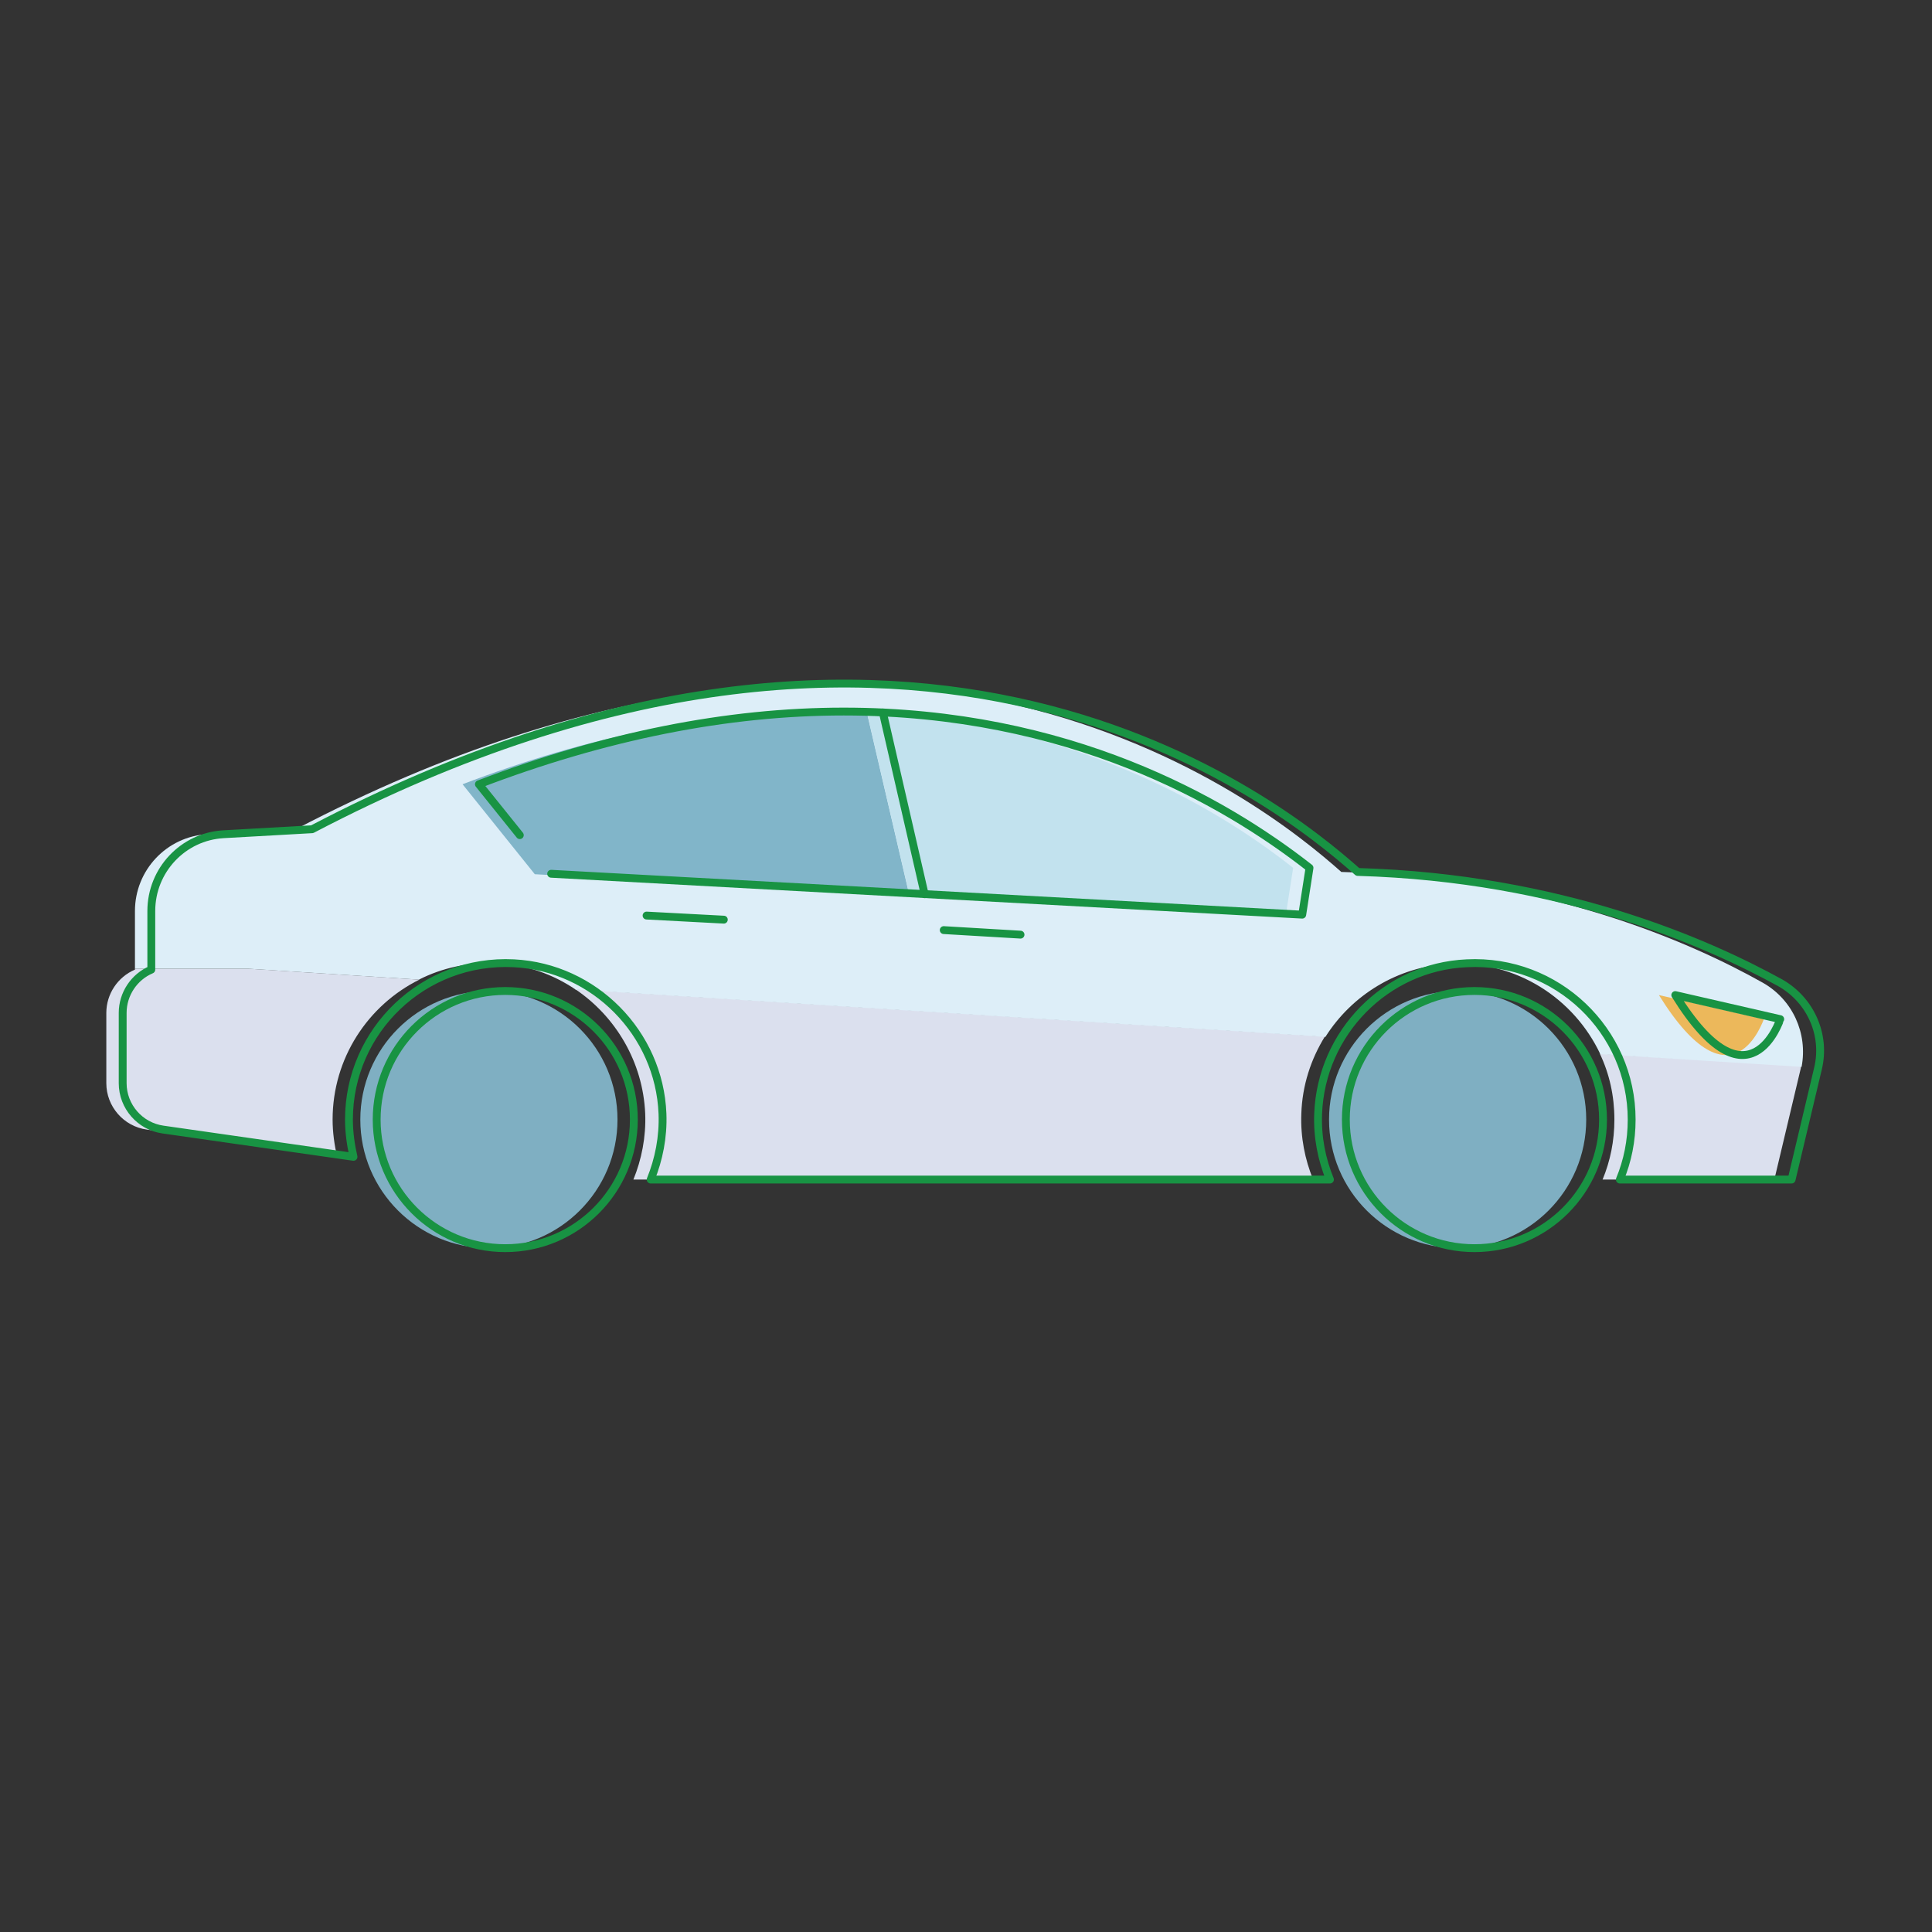
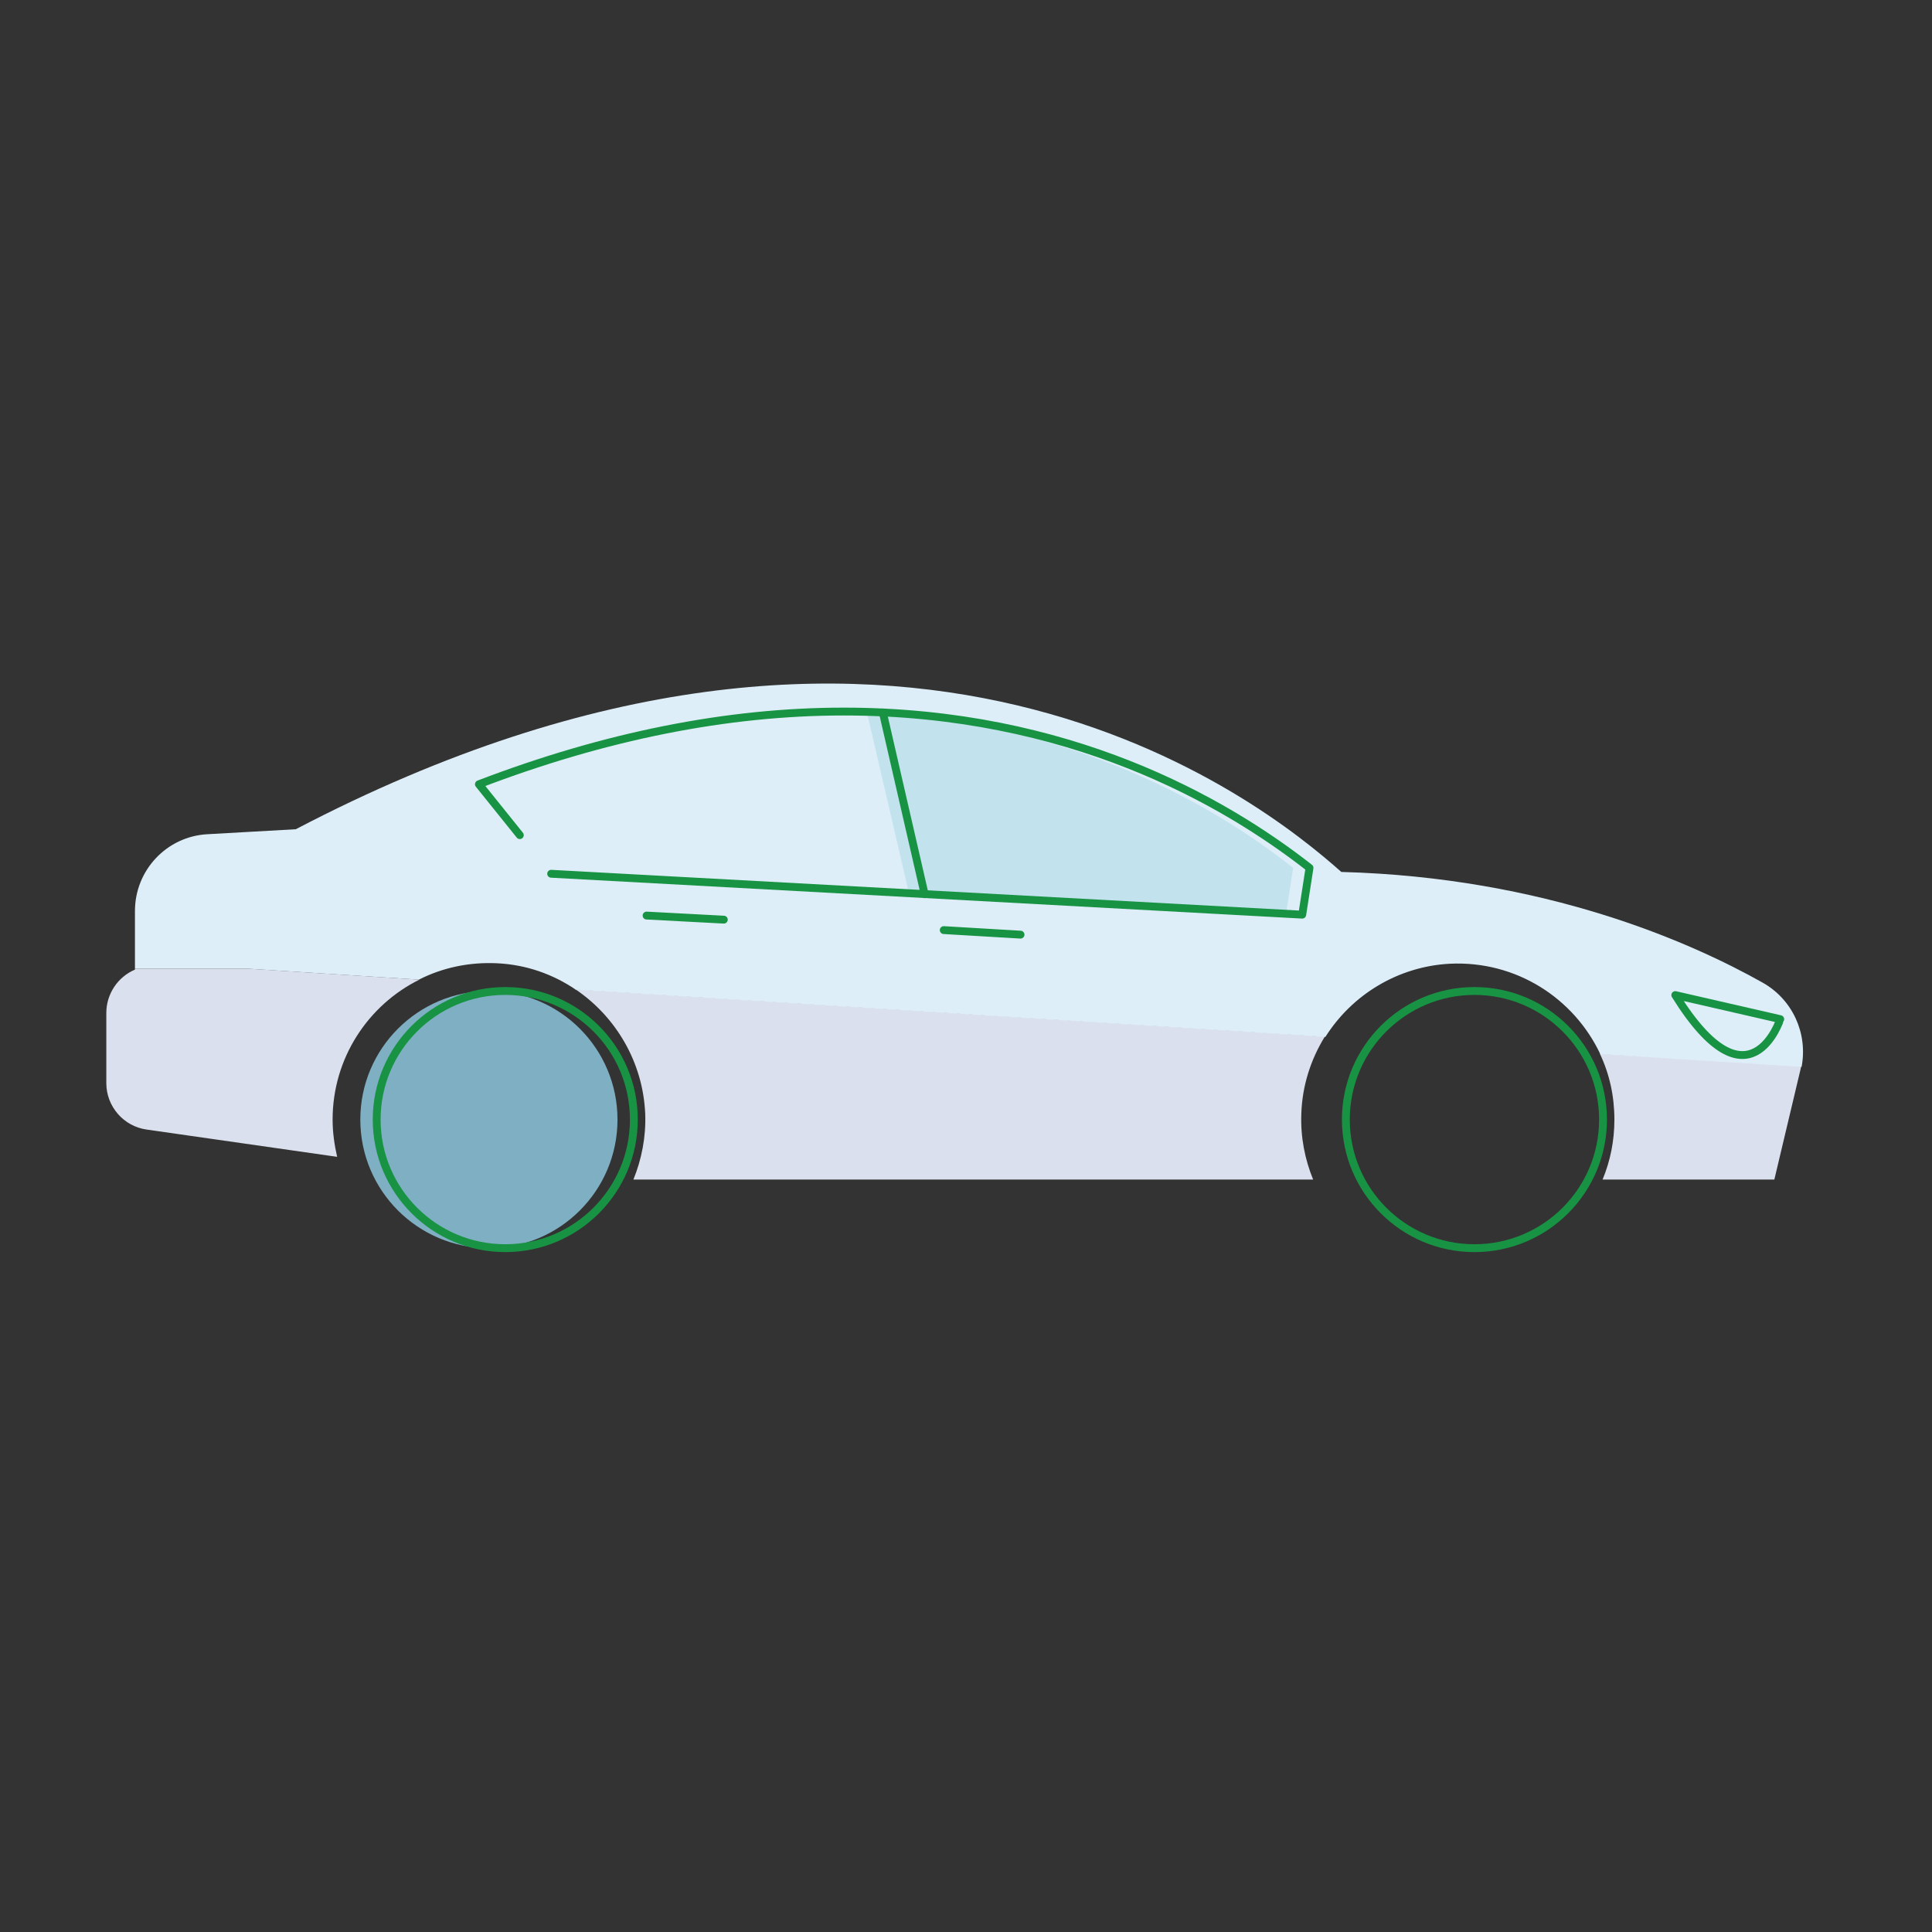
<svg xmlns="http://www.w3.org/2000/svg" version="1.1" id="レイヤー_1" x="0px" y="0px" viewBox="0 0 425.2 425.2" style="enable-background:new 0 0 425.2 425.2;" xml:space="preserve">
  <rect x="0" y="0" width="425.2" height="425.2" fill="#333333" stroke="none" />
  <style type="text/css">
	.st0{fill:#7FAFC2;}
	.st1{fill:#DBE0EE;}
	.st2{fill:#DDEEF8;}
	.st3{fill:#81B5C9;}
	.st4{fill:#C2E2EE;}
	.st5{fill:#FFFFFF;}
	.st6{fill:#ECB85B;}
	.st7{fill:none;stroke:#189343;stroke-width:1.729;stroke-linecap:round;stroke-linejoin:round;stroke-miterlimit:10;}
</style>
  <g>
-     <circle class="st0" cx="320.8" cy="246.4" r="28.3" />
-   </g>
+     </g>
  <g>
    <circle class="st0" cx="107.6" cy="246.4" r="28.3" />
  </g>
  <path class="st1" d="M291.6,228.1l-165-10.4c8.9,6,14.9,16,15.4,27.4c0.2,5.1-0.8,10.1-2.6,14.5l0.1,0H289  c-1.8-4.4-2.8-9.3-2.6-14.5C286.6,238.9,288.5,233.1,291.6,228.1z M29.7,213.2v0.2c-3.8,1.6-6.3,5.4-6.3,9.5v15.5  c0,5.1,3.8,9.5,8.9,10.2l41.9,6c-0.6-2.6-1-5.4-1-8.2c0-13.5,7.8-25.2,19.1-30.8l-37.5-2.4H29.7z M352.1,231.9  c2.1,4.4,3.2,9.3,3.2,14.5c0,4.7-0.9,9.1-2.6,13.2h37.8l5.8-24.4c0-0.2,0.1-0.4,0.1-0.6L352.1,231.9z" />
  <path class="st2" d="M388,216.3c-15.8-8.9-47.9-23.2-92.8-24.4c-17.1-15.2-96.3-79.4-230.1-9.4l-19.5,1.1  c-8.9,0.5-15.9,7.9-15.9,16.9v12.7h25l-5.8-0.4l5.8,0.4h9.8h-9.8l37.5,2.4c5.1-2.6,11-3.9,17.2-3.6c6.4,0.3,12.3,2.4,17.3,5.8  l165,10.4c5.8-9.2,15.9-15.5,27.4-16.1c14.6-0.7,27.3,7.6,33.1,19.9l44.3,2.8C397.9,227.4,394.5,220,388,216.3z" />
-   <path class="st3" d="M182.1,156.6c-25.7,0-52.6,5.4-80.3,16l15.9,19.8l82.4,4.5l-9.3-40C187.9,156.7,185,156.6,182.1,156.6z" />
  <path class="st4" d="M284.6,191c-17.7-14-49.1-32.1-93.8-34.2l9.3,40l82.9,4.5L284.6,191z" />
-   <line class="st5" x1="194.3" y1="156.8" x2="203.5" y2="196.8" />
-   <path class="st6" d="M365.1,219l23.1,5.3C388.1,224.3,381.4,245.2,365.1,219z" />
  <circle class="st7" cx="324.5" cy="246.4" r="28.3" />
  <circle class="st7" cx="111.2" cy="246.4" r="28.3" />
-   <path class="st7" d="M298.8,191.9c-17.1-15.2-96.3-79.4-230.1-9.4l-19.5,1.1c-8.9,0.5-15.9,7.9-15.9,16.9v12.9l0,0  c-3.8,1.6-6.3,5.4-6.3,9.5v15.5c0,5.1,3.8,9.5,8.9,10.2l41.9,6c-0.6-2.6-1-5.4-1-8.2c0-19.6,16.4-35.4,36.3-34.4  c17.7,0.9,32,15.4,32.7,33.1c0.2,5.1-0.8,10.1-2.6,14.5l0.1,0h149.4c-1.8-4.4-2.8-9.3-2.6-14.5c0.7-17.8,14.9-32.3,32.7-33.1  c19.8-1,36.3,14.8,36.3,34.4c0,4.7-0.9,9.1-2.6,13.2h37.8l5.8-24.4c1.8-7.4-1.6-15.1-8.3-18.9C375.8,207.5,343.7,193.2,298.8,191.9z  " />
  <path class="st7" d="M121.3,192.3l165.3,9l1.6-10.3c-18.9-14.8-53.1-34.4-102.5-34.4c-25.7,0-52.6,5.4-80.3,16l9,11.2" />
  <line class="st7" x1="194.3" y1="156.8" x2="203.5" y2="196.8" />
  <line class="st7" x1="224.6" y1="205.7" x2="207.7" y2="204.7" />
  <line class="st7" x1="159.3" y1="202.4" x2="142.3" y2="201.5" />
  <path class="st7" d="M368.7,219l23.1,5.3C391.8,224.3,385,245.2,368.7,219z" />
</svg>